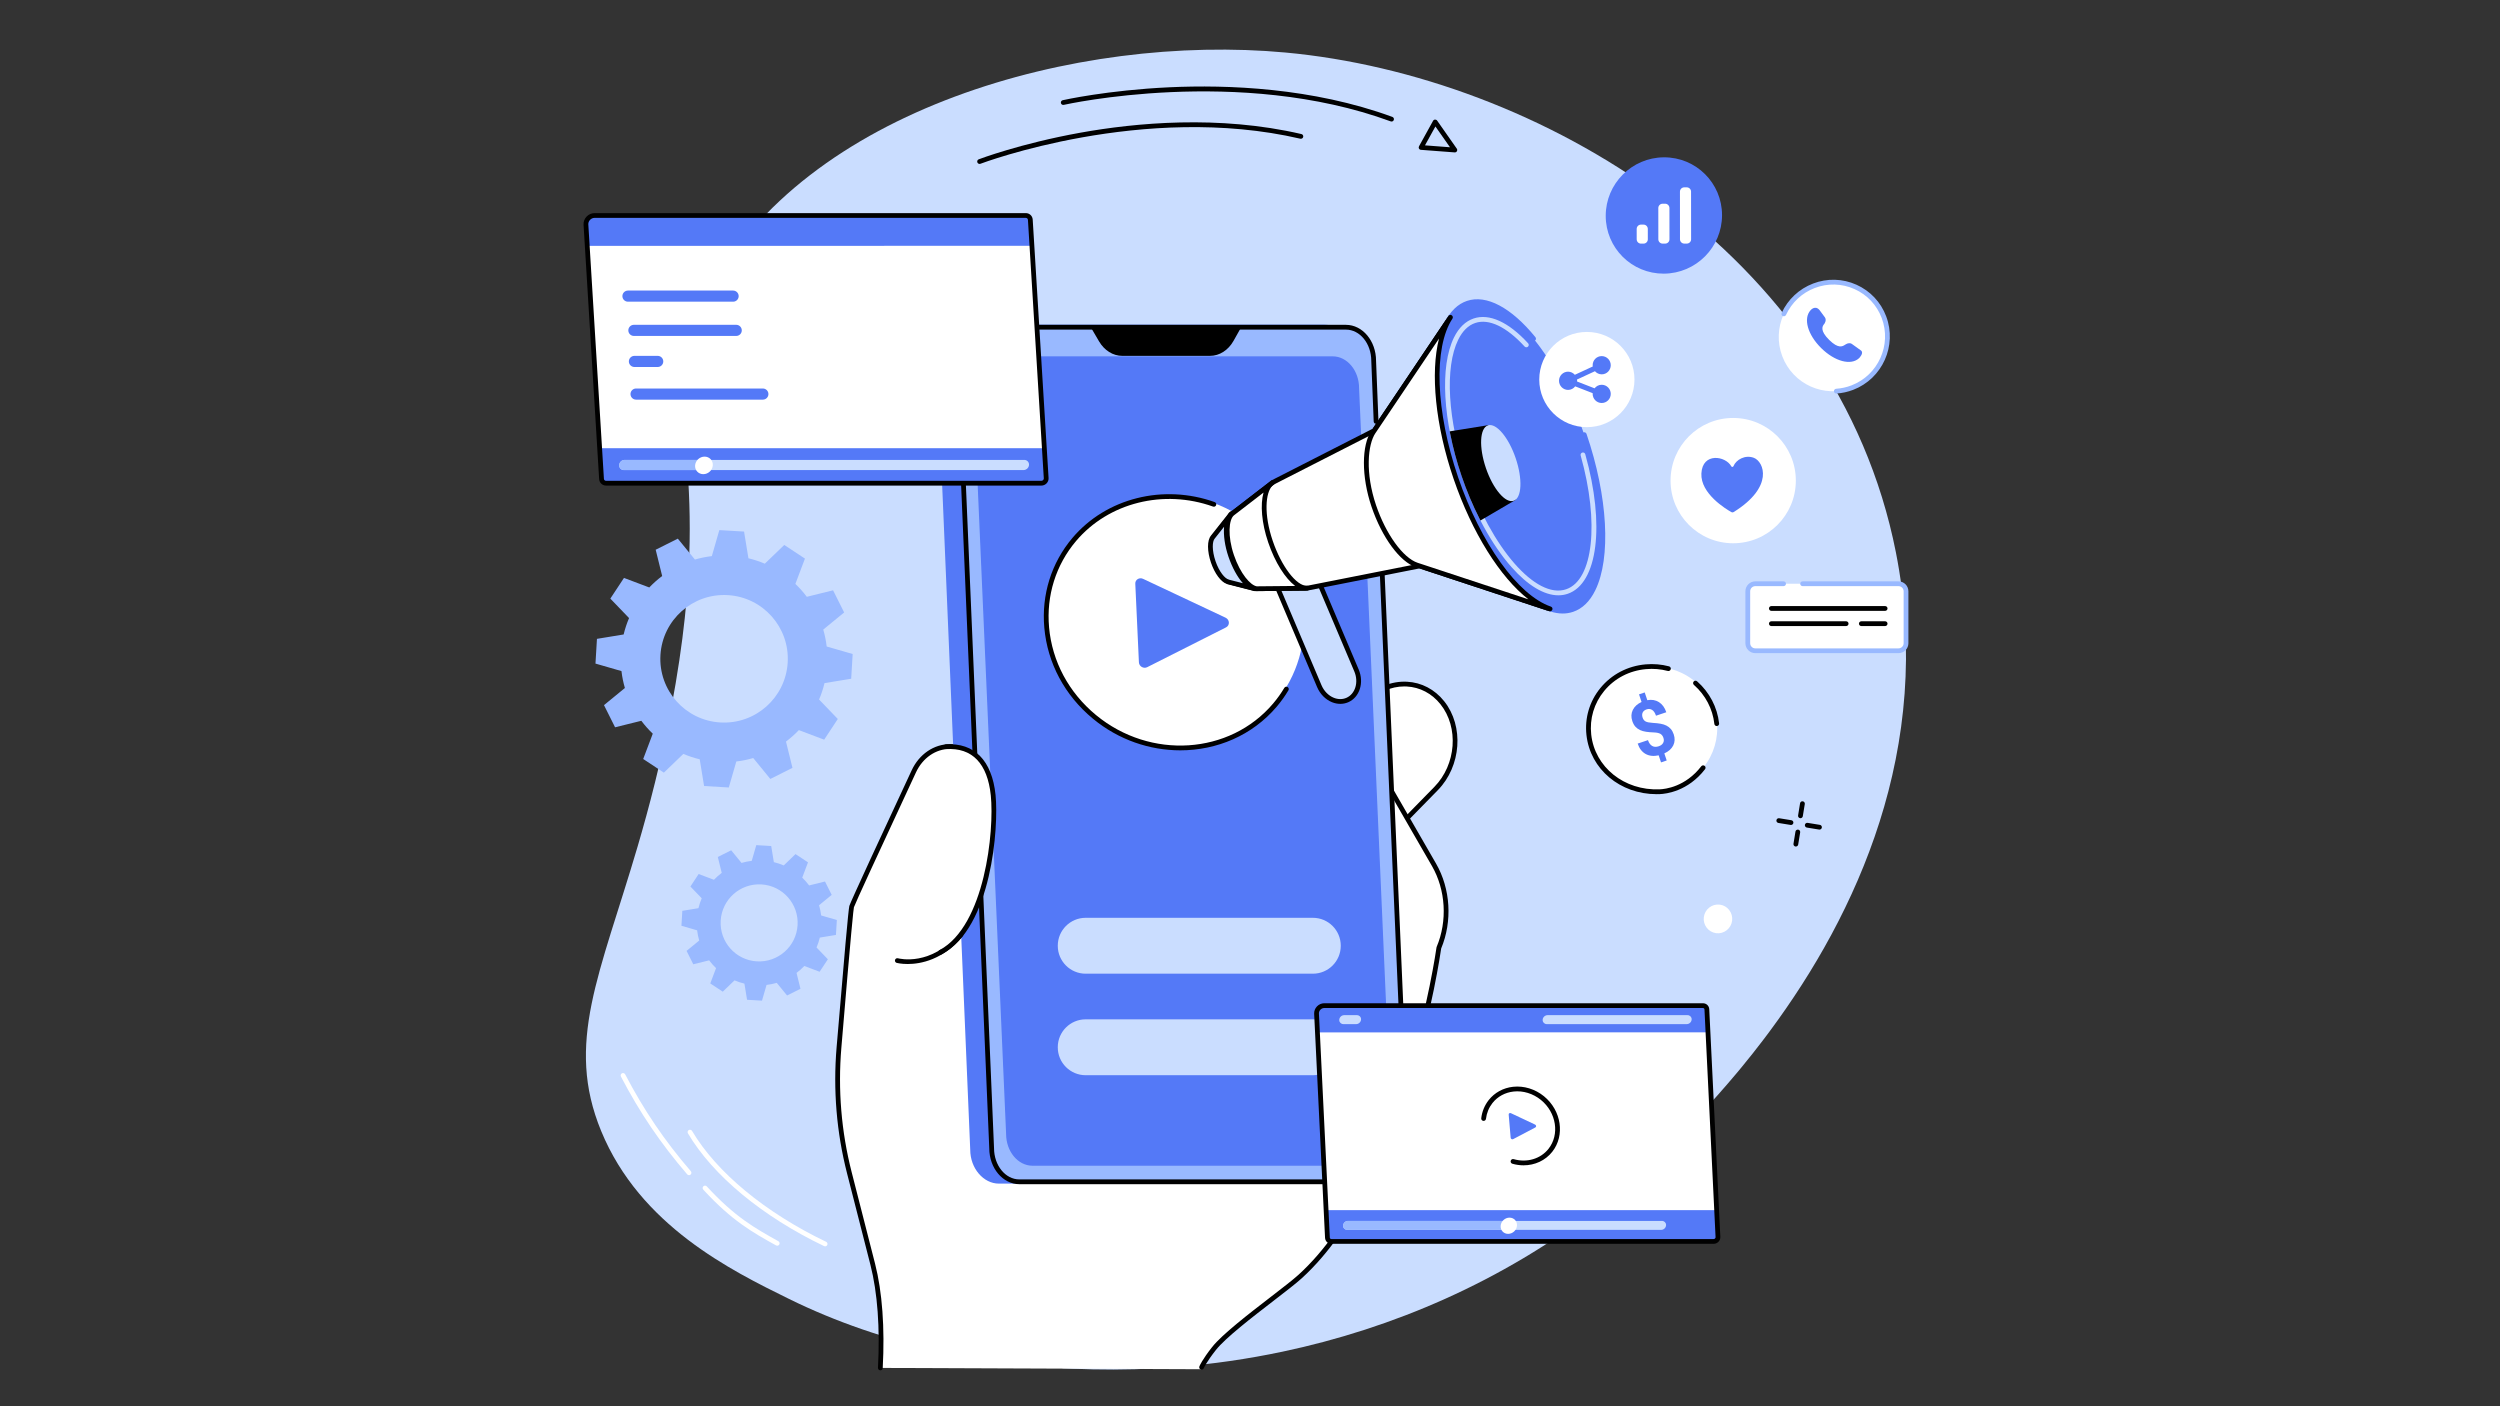
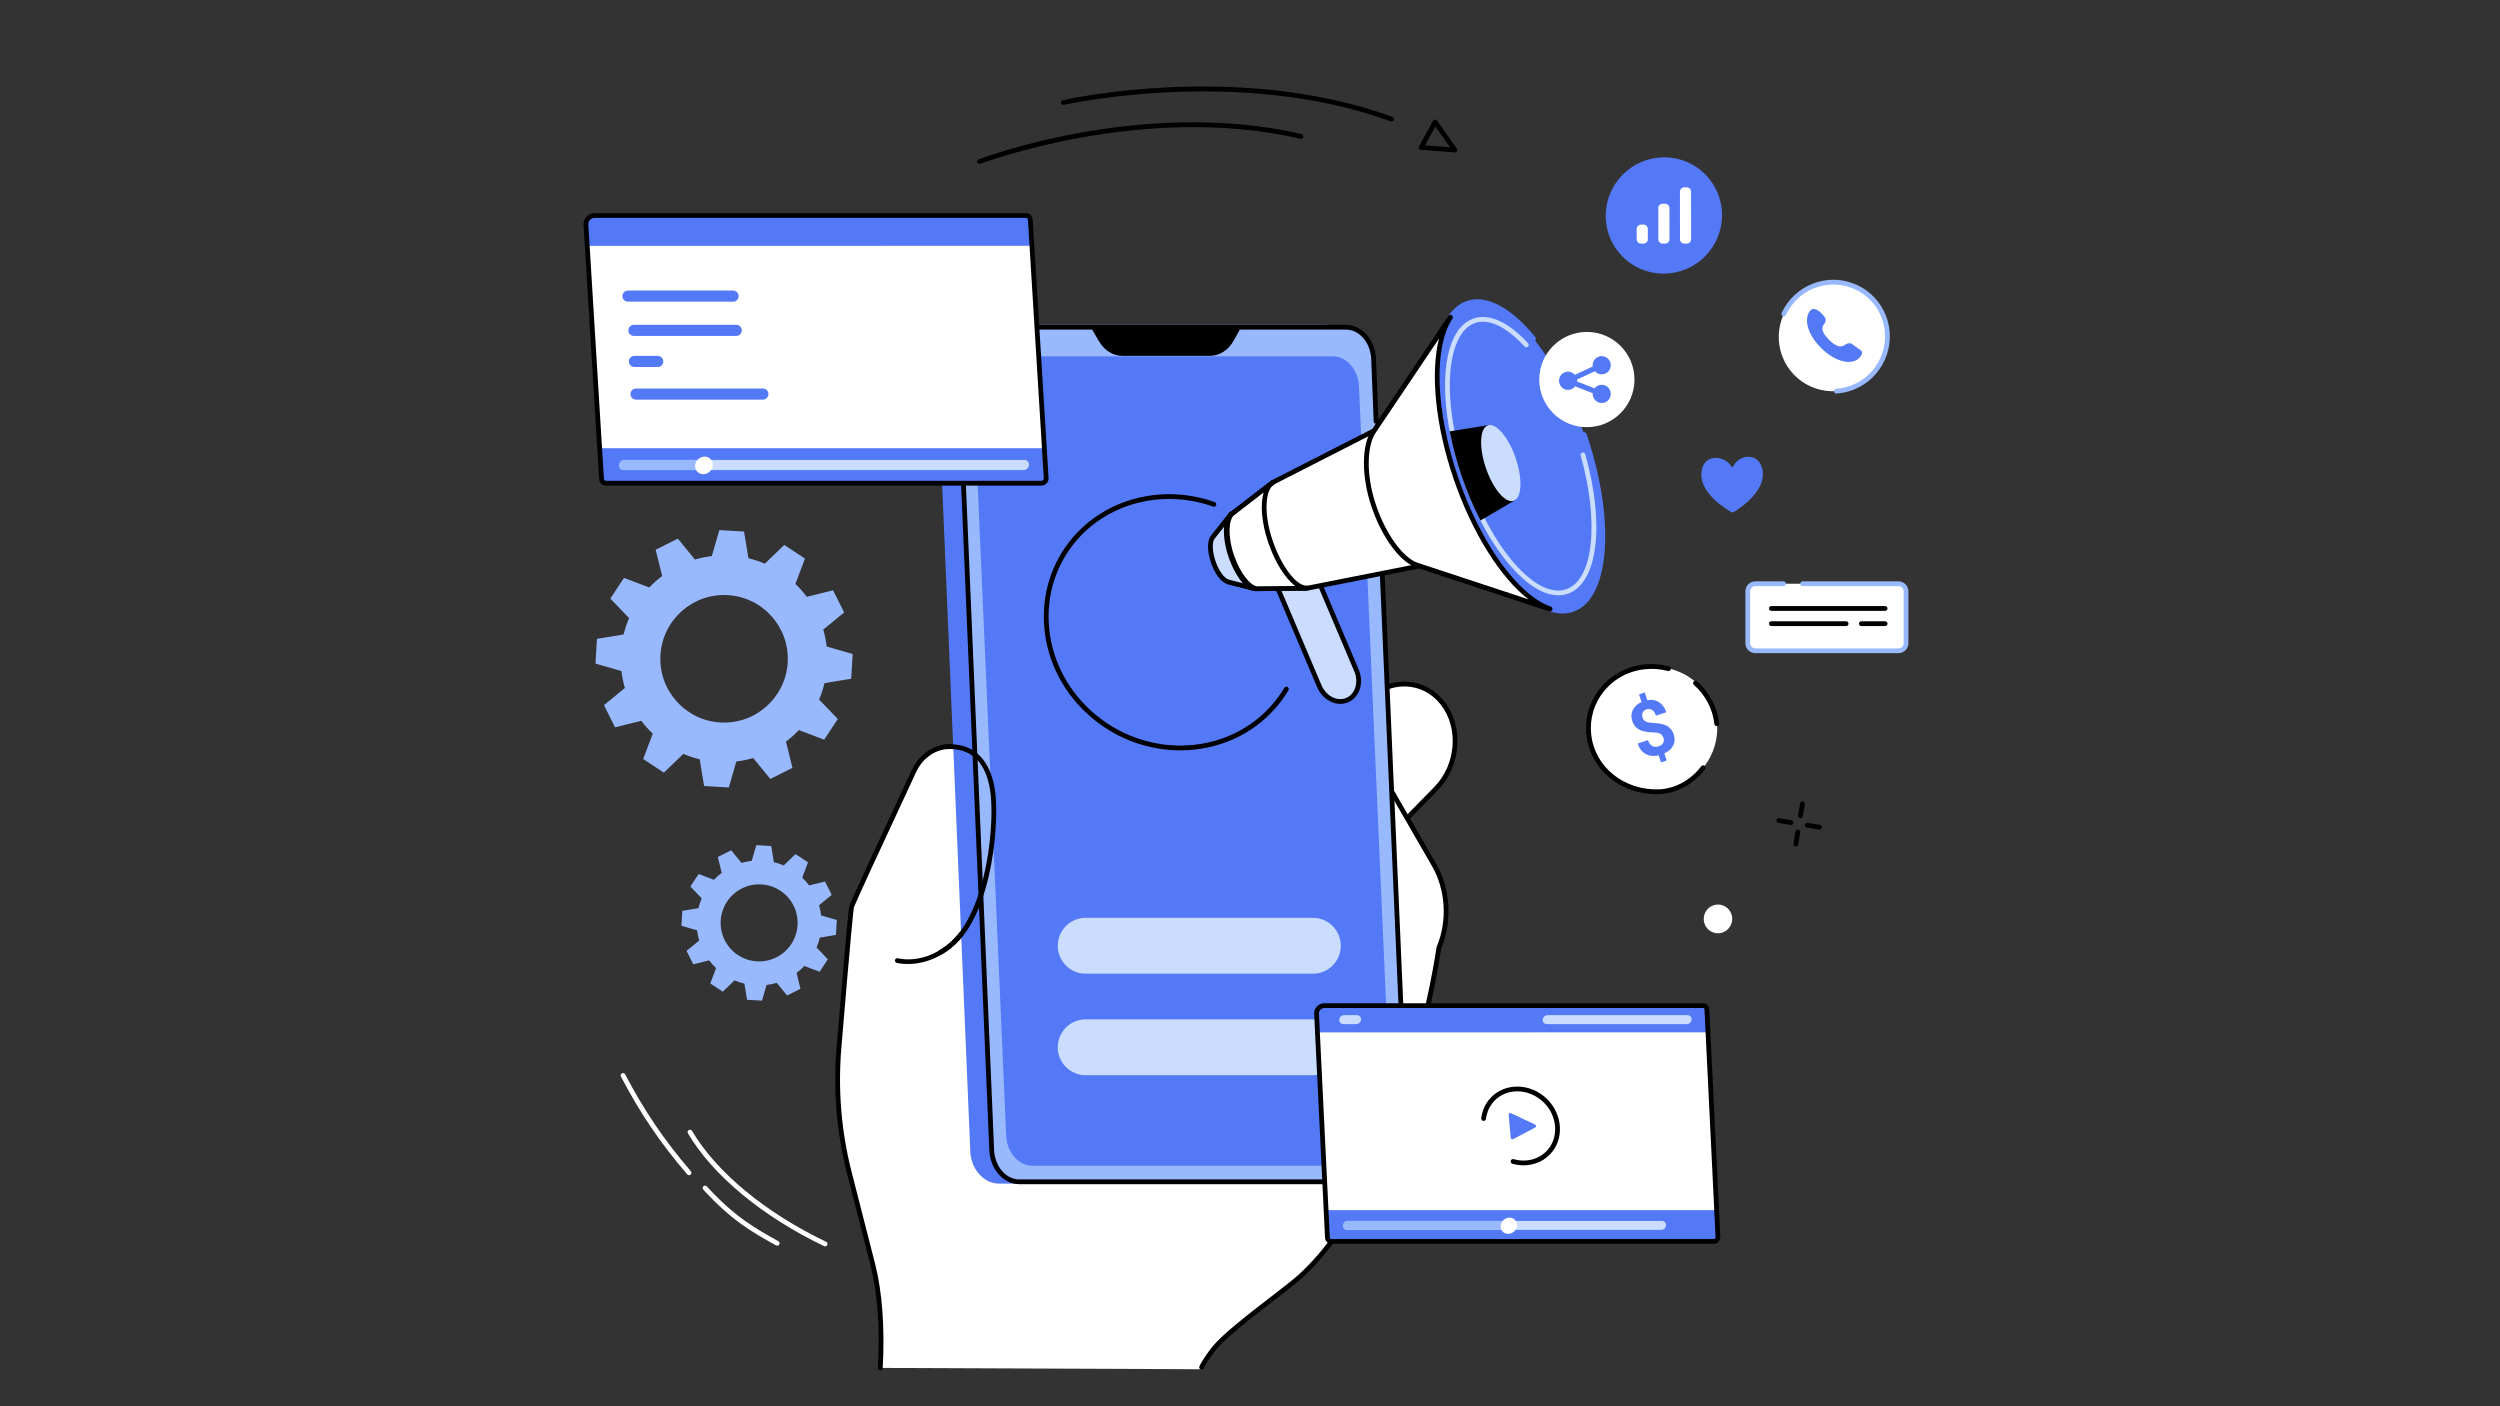
<svg xmlns="http://www.w3.org/2000/svg" version="1.0" preserveAspectRatio="xMidYMid meet" height="900" viewBox="0 0 1200 675" zoomAndPan="magnify" width="1600">
  <rect x="0" y="0" width="1200" height="675" fill="#333333" stroke="none" />
  <defs>
    <clipPath id="9c9447f345">
      <path clip-rule="nonzero" d="M 281 23 L 915 23 L 915 657.746 L 281 657.746 Z M 281 23" />
    </clipPath>
    <clipPath id="41f1948930">
      <path clip-rule="nonzero" d="M 402 358 L 695 358 L 695 657.746 L 402 657.746 Z M 402 358" />
    </clipPath>
    <clipPath id="27a48a9322">
      <path clip-rule="nonzero" d="M 400 357 L 696 357 L 696 657.746 L 400 657.746 Z M 400 357" />
    </clipPath>
  </defs>
  <g clip-path="url(#9c9447f345)">
-     <path fill-rule="nonzero" fill-opacity="1" d="M 849.777 494.586 C 849.262 495.281 848.758 495.961 848.254 496.633 C 848.078 496.871 847.902 497.098 847.723 497.332 C 847.199 498.035 846.664 498.738 846.133 499.438 C 844.543 501.527 842.945 503.578 841.355 505.594 C 839.605 507.801 837.859 509.973 836.105 512.094 C 835.332 513.035 834.559 513.969 833.789 514.895 L 833.758 514.934 C 833.684 515.016 833.613 515.109 833.535 515.191 C 833.473 515.262 833.41 515.336 833.355 515.406 C 830.363 518.973 827.391 522.406 824.461 525.688 C 824.109 526.078 823.754 526.477 823.406 526.871 C 822.992 527.328 822.578 527.789 822.164 528.238 C 817.672 533.207 813.289 537.828 809.109 542.074 C 807.93 543.277 806.77 544.445 805.621 545.582 C 803.848 547.348 802.117 549.043 800.438 550.664 L 800.43 550.672 C 795.004 555.902 790.086 560.383 785.871 564.109 L 785.859 564.117 C 781.699 567.77 778.242 570.668 775.691 572.762 C 772.785 575.141 769.855 577.469 766.895 579.746 C 720.875 615.156 668.594 637.609 615.566 648.812 C 598.793 652.352 581.945 654.773 565.199 656.109 C 551.516 657.223 537.898 657.602 524.441 657.297 C 499.43 656.73 474.988 653.801 451.715 648.676 C 425.629 642.941 401.023 634.457 378.754 623.496 C 350.867 609.773 307.25 588.297 288.57 542.926 C 271.152 500.609 287.934 467.906 305.996 406.523 L 305.996 406.516 C 311.621 387.383 317.371 365.461 322.25 339.598 C 325.246 323.688 327.312 309.508 328.68 296.77 C 338.16 208.75 314.727 189.156 340.086 140.676 C 386.266 52.41 516.984 15.938 617.098 25.219 C 737.941 36.418 881.461 120.426 910.031 265.148 C 928.617 359.285 890.703 439.246 849.777 494.586" fill="#caddff" />
-   </g>
+     </g>
  <path fill-rule="nonzero" fill-opacity="1" d="M 667.938 58.34 C 667.805 58.34 667.672 58.316 667.547 58.266 C 594.781 31.574 511.445 50.145 510.613 50.336 C 509.992 50.48 509.379 50.09 509.238 49.477 C 509.098 48.859 509.484 48.246 510.102 48.102 C 510.309 48.055 531.461 43.277 561.371 41.891 C 588.988 40.609 629.965 42.039 668.332 56.113 C 668.93 56.332 669.234 56.992 669.016 57.586 C 668.844 58.051 668.406 58.34 667.938 58.34" fill="#000000" />
  <path fill-rule="nonzero" fill-opacity="1" d="M 470.203 78.684 C 469.742 78.684 469.309 78.402 469.133 77.945 C 468.906 77.355 469.203 76.691 469.793 76.469 C 469.988 76.391 489.684 68.91 518.465 63.715 C 545.035 58.922 585.035 55.137 624.684 64.348 C 625.301 64.492 625.68 65.109 625.539 65.723 C 625.398 66.34 624.781 66.723 624.164 66.582 C 548.988 49.113 471.391 78.309 470.613 78.609 C 470.48 78.66 470.34 78.684 470.203 78.684" fill="#000000" />
  <path fill-rule="nonzero" fill-opacity="1" d="M 683.988 69.77 L 695.992 70.684 L 688.996 60.703 Z M 698.324 73.156 L 698.23 73.152 L 682.039 71.922 C 681.648 71.891 681.301 71.664 681.117 71.32 C 680.93 70.98 680.934 70.566 681.121 70.223 L 687.875 57.988 C 688.066 57.645 688.426 57.418 688.82 57.398 C 689.219 57.387 689.594 57.559 689.82 57.883 L 699.258 71.352 C 699.516 71.715 699.535 72.191 699.316 72.578 C 699.113 72.938 698.73 73.156 698.324 73.156" fill="#000000" />
  <path fill-rule="nonzero" fill-opacity="1" d="M 825.629 434.246 C 827.379 434.5 828.93 435.406 830.02 436.812 C 831.145 438.266 831.641 440.07 831.418 441.902 C 831.195 443.73 830.281 445.367 828.84 446.504 C 827.398 447.645 825.605 448.156 823.789 447.934 C 823.734 447.926 823.68 447.918 823.625 447.91 C 819.969 447.379 817.379 443.98 817.832 440.254 C 818.055 438.422 818.973 436.789 820.414 435.648 C 821.855 434.508 823.645 434.004 825.461 434.227 C 825.516 434.23 825.57 434.238 825.629 434.246" fill="#ffffff" />
  <path fill-rule="nonzero" fill-opacity="1" d="M 862.004 406.336 C 861.941 406.336 861.879 406.332 861.816 406.32 C 861.191 406.223 860.766 405.629 860.871 405.004 L 861.82 399.168 C 861.922 398.543 862.508 398.117 863.137 398.223 C 863.758 398.324 864.188 398.91 864.082 399.539 L 863.133 405.371 C 863.043 405.938 862.555 406.336 862.004 406.336" fill="#000000" />
  <path fill-rule="nonzero" fill-opacity="1" d="M 864.219 392.738 C 864.156 392.738 864.094 392.734 864.031 392.723 C 863.406 392.621 862.984 392.031 863.086 391.406 L 864.031 385.57 C 864.137 384.945 864.723 384.52 865.352 384.625 C 865.973 384.727 866.398 385.312 866.301 385.938 L 865.348 391.777 C 865.258 392.34 864.77 392.738 864.219 392.738" fill="#000000" />
  <path fill-rule="nonzero" fill-opacity="1" d="M 873.355 398.203 C 873.293 398.203 873.23 398.203 873.168 398.191 L 867.301 397.238 C 866.672 397.133 866.25 396.547 866.352 395.922 C 866.457 395.297 867.043 394.871 867.668 394.977 L 873.535 395.93 C 874.16 396.027 874.582 396.617 874.484 397.242 C 874.395 397.809 873.906 398.203 873.355 398.203" fill="#000000" />
  <path fill-rule="nonzero" fill-opacity="1" d="M 859.688 395.984 C 859.625 395.984 859.559 395.98 859.496 395.969 L 853.633 395.02 C 853.004 394.914 852.582 394.324 852.684 393.703 C 852.789 393.074 853.375 392.652 854 392.754 L 859.867 393.707 C 860.492 393.809 860.914 394.398 860.812 395.02 C 860.727 395.586 860.238 395.984 859.688 395.984" fill="#000000" />
  <path fill-rule="nonzero" fill-opacity="1" d="M 396.051 598.246 C 395.887 598.246 395.715 598.207 395.555 598.129 C 365.969 583.957 342.148 564.227 330.207 544 C 329.883 543.453 330.066 542.75 330.609 542.426 C 331.156 542.109 331.859 542.289 332.18 542.832 C 343.898 562.684 367.359 582.082 396.547 596.062 C 397.117 596.336 397.359 597.02 397.086 597.594 C 396.887 598.004 396.477 598.246 396.051 598.246" fill="#ffffff" />
  <path fill-rule="nonzero" fill-opacity="1" d="M 330.727 564.086 C 330.406 564.086 330.086 563.949 329.859 563.688 C 317.016 548.742 307.203 534.266 298.039 516.738 C 297.75 516.18 297.965 515.484 298.527 515.191 C 299.09 514.902 299.781 515.117 300.074 515.676 C 309.152 533.043 318.875 547.387 331.598 562.188 C 332.008 562.672 331.953 563.395 331.477 563.809 C 331.258 563.996 330.992 564.086 330.727 564.086" fill="#ffffff" />
  <path fill-rule="nonzero" fill-opacity="1" d="M 373.062 597.938 C 372.875 597.938 372.684 597.887 372.504 597.793 C 361.148 591.465 351.344 586.004 337.574 571.027 C 337.145 570.559 337.176 569.836 337.641 569.406 C 338.109 568.98 338.836 569.008 339.262 569.477 C 352.781 584.18 362.441 589.559 373.621 595.789 C 374.176 596.098 374.371 596.793 374.066 597.348 C 373.855 597.723 373.465 597.938 373.062 597.938" fill="#ffffff" />
  <path fill-rule="nonzero" fill-opacity="1" d="M 345.734 346.781 C 328.867 345.785 316.008 331.293 317.016 314.41 C 318.02 297.531 332.508 284.656 349.375 285.66 C 366.242 286.656 379.102 301.152 378.094 318.031 C 377.086 334.91 362.598 347.785 345.734 346.781 Z M 408.57 325.793 L 409.281 313.922 L 396.809 310.32 C 396.48 307.543 395.934 304.824 395.16 302.199 L 405.195 293.98 L 399.875 283.344 L 387.27 286.465 C 385.613 284.254 383.777 282.184 381.781 280.281 L 386.371 268.125 L 376.449 261.574 L 367.105 270.57 C 364.59 269.496 361.961 268.629 359.246 267.973 L 357.148 255.152 L 345.281 254.449 L 341.68 266.934 C 338.902 267.262 336.188 267.812 333.562 268.582 L 325.352 258.547 L 314.727 263.875 L 317.84 276.488 C 315.629 278.148 313.559 279.984 311.652 281.984 L 299.508 277.398 L 292.961 287.328 L 301.949 296.676 C 300.871 299.191 300 301.82 299.348 304.543 L 286.535 306.648 L 285.828 318.52 L 298.301 322.121 C 298.625 324.898 299.176 327.617 299.949 330.242 L 289.914 338.461 L 295.234 349.098 L 307.84 345.977 C 309.492 348.188 311.328 350.258 313.328 352.164 L 308.738 364.316 L 318.66 370.867 L 328.004 361.867 C 330.52 362.945 333.148 363.812 335.863 364.469 L 337.961 377.289 L 349.824 377.992 L 353.43 365.512 C 356.207 365.184 358.918 364.633 361.547 363.855 L 369.758 373.895 L 380.383 368.566 L 377.27 355.953 C 379.48 354.293 381.551 352.457 383.457 350.453 L 395.602 355.047 L 402.145 345.113 L 393.16 335.77 C 394.238 333.25 395.105 330.621 395.762 327.895 L 408.57 325.793" fill="#99b9ff" />
  <path fill-rule="nonzero" fill-opacity="1" d="M 363.285 461.453 C 353.09 460.852 345.324 452.094 345.93 441.891 C 346.539 431.691 355.293 423.914 365.484 424.52 C 375.676 425.121 383.449 433.879 382.84 444.078 C 382.23 454.277 373.477 462.059 363.285 461.453 Z M 401.254 448.77 L 401.684 441.598 L 394.148 439.422 C 393.949 437.742 393.617 436.102 393.152 434.512 L 399.215 429.543 L 396 423.121 L 388.383 425.008 C 387.383 423.672 386.273 422.418 385.066 421.27 L 387.84 413.922 L 381.844 409.965 L 376.199 415.406 C 374.68 414.754 373.09 414.227 371.449 413.832 L 370.18 406.086 L 363.012 405.664 L 360.836 413.203 C 359.156 413.402 357.516 413.734 355.93 414.203 L 350.969 408.137 L 344.547 411.355 L 346.43 418.977 C 345.094 419.98 343.844 421.09 342.691 422.297 L 335.352 419.527 L 331.398 425.527 L 336.828 431.176 C 336.176 432.695 335.648 434.285 335.254 435.93 L 327.516 437.199 L 327.086 444.375 L 334.621 446.555 C 334.82 448.23 335.152 449.871 335.617 451.457 L 329.555 456.426 L 332.77 462.852 L 340.387 460.965 C 341.387 462.301 342.496 463.551 343.703 464.703 L 340.93 472.051 L 346.926 476.004 L 352.57 470.57 C 354.09 471.223 355.68 471.746 357.32 472.141 L 358.586 479.887 L 365.758 480.312 L 367.938 472.77 C 369.613 472.57 371.254 472.238 372.84 471.77 L 377.801 477.836 L 384.223 474.617 L 382.34 466.996 C 383.676 465.996 384.926 464.883 386.078 463.676 L 393.418 466.445 L 397.371 460.445 L 391.941 454.793 C 392.594 453.273 393.117 451.688 393.516 450.043 L 401.254 448.77" fill="#99b9ff" />
  <path fill-rule="nonzero" fill-opacity="1" d="M 689.312 378.504 L 673.234 394.926 C 662.316 406.078 645.949 405.711 636.684 394.102 C 627.41 382.5 628.746 364.047 639.664 352.891 L 655.742 336.469 C 666.66 325.316 683.023 325.684 692.297 337.293 C 701.566 348.898 700.23 367.348 689.312 378.504" fill="#ffffff" />
  <path fill-rule="nonzero" fill-opacity="1" d="M 689.312 378.504 L 689.316 378.504 Z M 674.09 329.484 C 667.688 329.484 661.504 332.223 656.559 337.27 L 640.488 353.691 C 629.977 364.43 628.672 382.238 637.574 393.391 C 641.695 398.547 647.441 401.566 653.754 401.883 C 660.555 402.223 667.184 399.469 672.418 394.125 L 688.492 377.703 C 699 366.965 700.309 349.16 691.398 338.004 C 687.281 332.848 681.535 329.832 675.223 329.516 C 674.844 329.496 674.465 329.484 674.09 329.484 Z M 654.891 404.203 C 654.477 404.203 654.059 404.195 653.641 404.168 C 646.66 403.82 640.32 400.5 635.785 394.82 C 626.18 382.793 627.555 363.625 638.848 352.09 L 654.922 335.668 C 660.621 329.848 667.875 326.848 675.34 327.227 C 682.316 327.574 688.656 330.895 693.191 336.574 C 702.797 348.602 701.422 367.77 690.133 379.305 L 674.055 395.727 C 668.676 401.223 661.914 404.203 654.891 404.203" fill="#000000" />
  <g clip-path="url(#41f1948930)">
    <path fill-rule="nonzero" fill-opacity="1" d="M 576.539 657.23 C 576.539 657.23 577.984 653.285 582.75 647.266 C 590.023 638.07 616.281 619.793 624.039 612.746 C 675.406 566.09 690.652 454.953 690.652 454.953 C 696.059 442.121 695.172 426.988 688.312 415.09 L 660.207 366.336 L 473.008 434.863 L 475.652 382.062 C 476.297 369.199 467.348 358.359 456.062 358.324 C 448.77 358.305 442.066 362.883 438.641 370.234 C 428.812 391.328 409.367 433.16 408.781 435.16 C 408.293 436.828 405.07 474.598 402.707 502.828 C 401.016 523.027 402.703 543.41 407.684 562.891 L 418.93 606.895 C 422.566 621.121 423.539 638.586 422.566 656.602 L 576.539 657.23" fill="#ffffff" />
  </g>
  <g clip-path="url(#27a48a9322)">
    <path fill-rule="nonzero" fill-opacity="1" d="M 422.57 657.746 L 422.508 657.746 C 421.875 657.711 421.391 657.172 421.426 656.539 C 422.449 637.484 421.203 620.414 417.82 607.18 L 406.574 563.172 C 401.539 543.488 399.855 523.152 401.566 502.73 C 405.219 459.074 407.273 436.23 407.684 434.836 C 408.246 432.906 424.266 398.375 437.602 369.75 C 441.215 361.992 448.266 357.184 456.008 357.184 L 456.066 357.184 C 461.328 357.195 466.344 359.438 470.188 363.488 C 474.742 368.293 477.152 375.082 476.797 382.117 L 474.242 433.191 L 659.812 365.262 C 660.336 365.066 660.922 365.281 661.199 365.762 L 689.305 414.516 C 696.273 426.609 697.215 442.203 691.766 455.262 C 691.445 457.523 687.461 484.637 677.707 516.688 C 668.328 547.496 651.539 589.316 624.812 613.594 C 622.039 616.113 617.043 619.961 611.262 624.418 C 601.016 632.312 588.27 642.141 583.648 647.977 C 579.082 653.746 577.84 656.684 577.828 656.711 C 577.586 657.297 576.914 657.578 576.332 657.336 C 575.746 657.098 575.469 656.43 575.707 655.848 C 575.758 655.719 577.039 652.633 581.848 646.555 C 586.645 640.492 599.52 630.57 609.863 622.602 C 615.605 618.176 620.562 614.352 623.27 611.898 C 673.742 566.051 689.367 455.906 689.516 454.797 C 689.527 454.699 689.559 454.602 689.594 454.512 C 694.836 442.07 693.965 427.184 687.32 415.66 L 659.695 367.746 L 473.402 435.938 C 473.043 436.07 472.637 436.012 472.328 435.785 C 472.02 435.555 471.844 435.188 471.863 434.805 L 474.508 382.004 C 474.828 375.59 472.648 369.418 468.523 365.07 C 465.113 361.473 460.688 359.484 456.059 359.473 L 456.008 359.473 C 449.168 359.473 442.914 363.777 439.68 370.719 C 421.461 409.816 410.324 434.027 409.883 435.48 C 409.707 436.184 408.762 444.188 403.852 502.922 C 402.164 523.086 403.824 543.168 408.793 562.609 L 420.039 606.609 C 423.48 620.07 424.75 637.379 423.711 656.664 C 423.68 657.273 423.176 657.746 422.57 657.746" fill="#000000" />
  </g>
  <path fill-rule="nonzero" fill-opacity="1" d="M 479.434 568.133 L 651.816 568.059 C 659.164 568.059 665.125 560.816 665.125 551.887 L 649.082 172.023 C 649.082 163.09 643.121 155.852 635.77 155.852 L 462.977 155.852 C 455.629 155.852 449.668 163.09 449.668 172.023 L 465.711 551.887 C 465.711 560.816 472.082 568.133 479.434 568.133" fill="#5479f7" />
  <path fill-rule="nonzero" fill-opacity="1" d="M 660.52 202.277 L 659.363 173.168 C 659.363 164.277 653.402 157.066 646.051 157.066 L 473.258 157.066 C 465.91 157.066 459.949 164.277 459.949 173.168 L 475.996 551.168 C 475.996 560.059 481.953 567.27 489.305 567.27 L 662.094 567.27 C 669.449 567.27 675.406 560.059 675.406 551.168 L 662.922 262.723 L 660.52 202.277" fill="#99b9ff" />
  <path fill-rule="nonzero" fill-opacity="1" d="M 662.094 568.414 L 489.305 568.414 C 481.332 568.414 474.848 560.68 474.848 551.168 L 458.805 173.215 C 458.801 163.656 465.289 155.918 473.258 155.918 L 646.051 155.918 C 654.023 155.918 660.508 163.656 660.508 173.168 L 661.664 202.23 C 661.691 202.867 661.199 203.398 660.562 203.422 C 659.914 203.453 659.398 202.957 659.375 202.32 L 658.219 173.215 C 658.215 164.918 652.758 158.215 646.051 158.215 L 473.258 158.215 C 466.551 158.215 461.098 164.918 461.098 173.168 L 477.137 551.117 C 477.141 559.414 482.598 566.121 489.305 566.121 L 662.094 566.121 C 668.805 566.121 674.262 559.414 674.262 551.168 L 661.777 262.77 C 661.75 262.137 662.242 261.605 662.871 261.574 C 663.512 261.543 664.039 262.039 664.066 262.672 L 676.555 551.117 C 676.555 560.68 670.066 568.414 662.094 568.414" fill="#000000" />
  <path fill-rule="nonzero" fill-opacity="1" d="M 495.617 559.168 L 655.359 559.168 C 662.156 559.168 667.668 552.504 667.668 544.285 L 651.977 186.312 C 651.977 178.09 646.469 171.426 639.672 171.426 L 479.93 171.426 C 473.137 171.426 467.625 178.09 467.625 186.312 L 483.312 544.285 C 483.312 552.504 488.82 559.168 495.617 559.168" fill="#5479f7" />
  <path fill-rule="nonzero" fill-opacity="1" d="M 479.93 171.809 C 473.355 171.809 468.008 178.316 468.008 186.312 L 483.695 544.266 C 483.695 552.277 489.043 558.785 495.617 558.785 L 655.359 558.785 C 661.934 558.785 667.281 552.277 667.281 544.285 L 651.594 186.328 C 651.594 178.316 646.246 171.809 639.672 171.809 Z M 655.359 559.551 L 495.617 559.551 C 488.625 559.551 482.93 552.703 482.93 544.285 L 467.242 186.328 C 467.242 177.895 472.934 171.043 479.93 171.043 L 639.672 171.043 C 646.668 171.043 652.359 177.895 652.359 186.312 L 668.047 544.266 C 668.047 552.703 662.355 559.551 655.359 559.551" fill="#5479f7" />
  <path fill-rule="nonzero" fill-opacity="1" d="M 596.27 156.168 L 592.102 163.598 C 589.57 168.109 585.328 170.816 580.789 170.816 L 538.711 170.816 C 534.27 170.816 530.105 168.223 527.551 163.871 L 523.043 156.168 L 596.27 156.168" fill="#000000" />
-   <path fill-rule="nonzero" fill-opacity="1" d="M 625.77 303.715 C 623.246 337.227 592.695 362.852 559.254 359.301 C 527.625 355.945 500.004 326.848 502.531 293.34 C 505.055 259.832 535.016 233.914 568.398 237.953 C 599.234 241.688 628.293 270.203 625.77 303.715" fill="#ffffff" />
  <path fill-rule="nonzero" fill-opacity="1" d="M 566.547 360.16 C 551.891 360.16 536.949 355.168 524.617 344.984 C 511.078 333.809 502.785 318.305 501.273 301.332 C 499.855 285.469 504.656 270.145 514.781 258.184 C 530.961 239.082 558.398 232.18 583.055 241.008 C 583.648 241.223 583.957 241.875 583.746 242.473 C 583.531 243.066 582.879 243.375 582.281 243.164 C 558.52 234.656 532.098 241.289 516.531 259.668 C 506.805 271.156 502.195 285.879 503.555 301.129 C 505.016 317.488 513.012 332.43 526.078 343.219 C 552.148 364.742 590.289 362.266 611.098 337.699 C 613.102 335.336 614.91 332.801 616.477 330.168 C 616.801 329.625 617.504 329.449 618.047 329.77 C 618.594 330.094 618.773 330.797 618.445 331.34 C 616.816 334.086 614.93 336.719 612.848 339.18 C 601.094 353.059 584.02 360.16 566.547 360.16" fill="#000000" />
  <path fill-rule="nonzero" fill-opacity="1" d="M 546.676 317.926 L 544.941 280.176 C 544.852 278.25 546.867 276.992 548.68 277.848 L 588.27 296.488 C 590.281 297.438 590.426 300.168 588.508 301.137 L 550.652 320.25 C 548.922 321.121 546.766 319.867 546.676 317.926" fill="#5479f7" />
  <path fill-rule="nonzero" fill-opacity="1" d="M 521.121 516.105 L 630.18 516.105 C 637.574 516.105 643.566 510.113 643.566 502.723 L 643.566 502.664 C 643.566 495.273 637.574 489.281 630.18 489.281 L 521.121 489.281 C 513.73 489.281 507.734 495.273 507.734 502.664 L 507.734 502.723 C 507.734 510.113 513.73 516.105 521.121 516.105" fill="#caddff" />
  <path fill-rule="nonzero" fill-opacity="1" d="M 521.121 467.375 L 630.18 467.375 C 637.574 467.375 643.566 461.379 643.566 453.988 L 643.566 453.934 C 643.566 446.539 637.574 440.547 630.18 440.547 L 521.121 440.547 C 513.73 440.547 507.734 446.539 507.734 453.934 L 507.734 453.988 C 507.734 461.379 513.73 467.375 521.121 467.375" fill="#caddff" />
  <path fill-rule="nonzero" fill-opacity="1" d="M 435.691 462.723 C 432.488 462.723 430.473 462.203 430.41 462.188 C 429.801 462.02 429.441 461.391 429.609 460.781 C 429.773 460.168 430.402 459.812 431.012 459.973 C 431.656 460.145 446.953 464.008 460.379 447.836 C 460.781 447.348 461.504 447.281 461.992 447.688 C 462.48 448.09 462.547 448.812 462.141 449.301 C 452.629 460.758 441.918 462.723 435.691 462.723" fill="#000000" />
-   <path fill-rule="nonzero" fill-opacity="1" d="M 454.043 358.441 C 459.609 358.07 474.332 358.391 476.727 381.715 C 478.445 398.453 474.336 444.852 451.523 457.055 L 454.043 358.441" fill="#ffffff" />
  <path fill-rule="nonzero" fill-opacity="1" d="M 451.527 458.199 C 451.117 458.199 450.719 457.977 450.516 457.594 C 450.215 457.035 450.426 456.34 450.984 456.043 C 472.738 444.406 477.336 398.863 475.586 381.828 C 474.008 366.445 466.586 358.75 454.117 359.582 C 453.488 359.609 452.941 359.148 452.898 358.516 C 452.855 357.887 453.336 357.34 453.965 357.297 C 467.672 356.395 476.164 365.012 477.867 381.598 C 479.43 396.824 476.109 445.203 452.066 458.066 C 451.895 458.152 451.707 458.199 451.527 458.199" fill="#000000" />
  <path fill-rule="nonzero" fill-opacity="1" d="M 646.68 336.031 C 641.742 338.148 635.727 335.156 633.27 329.359 L 602.828 257.598 L 620.641 249.965 L 651.133 321.859 C 653.566 327.602 651.578 333.934 646.68 336.031" fill="#caddff" />
  <path fill-rule="nonzero" fill-opacity="1" d="M 604.332 258.199 L 634.324 328.91 C 635.512 331.707 637.66 333.906 640.234 334.941 C 642.258 335.754 644.383 335.77 646.23 334.977 C 650.531 333.133 652.258 327.449 650.078 322.305 L 620.035 251.473 Z M 646.68 336.031 L 646.688 336.031 Z M 643.348 337.855 C 642.027 337.855 640.684 337.594 639.375 337.066 C 636.246 335.805 633.637 333.16 632.211 329.805 L 601.773 258.043 C 601.527 257.461 601.801 256.789 602.379 256.539 L 620.188 248.91 C 620.469 248.793 620.781 248.785 621.066 248.902 C 621.352 249.016 621.574 249.234 621.691 249.52 L 652.188 321.406 C 654.859 327.715 652.59 334.746 647.133 337.082 C 645.938 337.598 644.652 337.855 643.348 337.855" fill="#000000" />
  <path fill-rule="nonzero" fill-opacity="1" d="M 659.648 206.688 L 610.973 231.531 L 591.184 246.766 L 582.684 257.676 L 582.625 257.762 C 580.992 259.625 581.039 264.492 582.816 269.703 C 584.574 274.855 587.527 278.68 589.945 279.238 L 589.867 279.266 L 602.59 282.598 L 627.352 282.355 L 681.434 271.656 L 743.602 292.176 L 744.047 292.254 C 728.41 286.902 709.984 262.203 698.812 229.477 C 687.652 196.789 687.129 166.062 696.219 152.312 L 696.207 152.301 L 660.109 206 L 659.648 206.688" fill="#ffffff" />
  <path fill-rule="nonzero" fill-opacity="1" d="M 681.434 270.508 C 681.555 270.508 681.676 270.531 681.793 270.57 L 733.648 287.684 C 720.152 277.238 706.566 255.73 697.727 229.848 C 688.949 204.137 686.531 178.992 690.727 162.508 L 661.062 206.637 C 660.98 206.762 660.879 206.863 660.766 206.941 C 660.691 207.262 660.484 207.547 660.168 207.707 L 611.59 232.504 L 591.996 247.59 L 583.574 258.402 C 583.547 258.445 583.52 258.48 583.488 258.52 C 582.344 259.824 582.102 264.055 583.902 269.332 C 585.668 274.504 588.469 277.723 590.203 278.125 C 590.324 278.152 590.434 278.195 590.535 278.258 L 602.73 281.449 L 627.23 281.207 L 681.211 270.531 C 681.285 270.516 681.359 270.508 681.434 270.508 Z M 744.051 293.402 C 743.98 293.402 743.914 293.395 743.848 293.383 L 743.398 293.305 C 743.344 293.293 743.293 293.281 743.238 293.266 L 681.359 272.84 L 627.574 283.477 C 627.504 283.492 627.43 283.496 627.359 283.5 L 602.598 283.742 C 602.496 283.734 602.395 283.734 602.297 283.703 L 589.574 280.375 C 589.453 280.34 589.344 280.293 589.242 280.227 C 586.477 279.266 583.508 275.277 581.73 270.07 C 579.836 264.52 579.828 259.305 581.711 257.066 L 581.781 256.973 L 590.277 246.062 C 590.336 245.988 590.406 245.918 590.484 245.859 L 610.273 230.625 C 610.328 230.578 610.391 230.539 610.453 230.508 L 658.996 205.734 C 659.023 205.602 659.082 205.48 659.16 205.359 L 695.258 151.664 C 695.605 151.141 696.316 150.996 696.844 151.348 C 697.371 151.699 697.523 152.414 697.176 152.941 C 687.992 166.832 689.086 197.441 699.898 229.105 C 710.727 260.82 728.617 285.762 744.418 291.168 C 744.984 291.363 745.309 291.961 745.16 292.543 C 745.023 293.055 744.562 293.402 744.051 293.402" fill="#000000" />
  <path fill-rule="nonzero" fill-opacity="1" d="M 760.438 208.629 C 774.305 249.246 771.75 286.836 754.73 292.594 C 737.715 298.352 712.68 270.09 698.812 229.477 C 684.945 188.859 687.5 151.273 704.516 145.516 C 721.531 139.758 746.57 168.016 760.438 208.629" fill="#5479f7" />
  <path fill-rule="nonzero" fill-opacity="1" d="M 750.105 294.488 C 742.438 294.488 733.621 289.215 724.734 279.184 C 714.074 267.152 704.48 249.629 697.727 229.848 C 687.477 199.828 685.836 170.332 693.539 154.699 C 696.16 149.379 699.734 145.922 704.152 144.43 C 713.461 141.285 725.438 147.629 737.008 161.863 C 737.406 162.352 737.332 163.074 736.84 163.473 C 736.348 163.871 735.625 163.793 735.23 163.305 C 724.297 149.863 713.242 143.77 704.883 146.598 C 701.062 147.891 697.938 150.961 695.598 155.715 C 688.148 170.828 689.836 199.637 699.898 229.105 C 712.379 265.664 733.898 292.207 750.023 292.207 C 751.52 292.207 752.973 291.98 754.363 291.508 C 758.184 290.215 761.312 287.148 763.656 282.391 C 771.102 267.277 769.414 238.469 759.352 209 C 759.148 208.402 759.469 207.75 760.066 207.547 C 760.668 207.344 761.32 207.66 761.523 208.258 C 771.77 238.277 773.414 267.773 765.711 283.406 C 763.09 288.727 759.52 292.184 755.098 293.68 C 753.5 294.219 751.832 294.488 750.105 294.488" fill="#5479f7" />
  <path fill-rule="nonzero" fill-opacity="1" d="M 748.02 285.75 C 741.203 285.75 733.375 281.074 725.492 272.18 C 716.062 261.535 707.574 246.031 701.598 228.531 C 692.527 201.969 691.082 175.859 697.902 162.012 C 700.238 157.277 703.418 154.203 707.359 152.867 C 714.848 150.336 724.129 154.566 733.496 164.781 C 733.922 165.246 733.891 165.973 733.426 166.398 C 732.961 166.828 732.23 166.793 731.805 166.328 C 723.09 156.824 714.668 152.816 708.094 155.039 C 704.754 156.168 702.016 158.859 699.961 163.027 C 693.391 176.355 694.891 201.773 703.77 227.789 C 715.801 263.031 737.324 287.738 751.738 282.855 C 764.777 278.445 767.781 250.836 758.719 218.637 C 758.551 218.027 758.902 217.398 759.512 217.223 C 760.121 217.055 760.758 217.406 760.926 218.02 C 770.477 251.961 766.926 280.141 752.477 285.027 C 751.051 285.512 749.559 285.75 748.02 285.75" fill="#caddff" />
  <path fill-rule="nonzero" fill-opacity="1" d="M 659.758 206.523 L 696.207 152.301 L 696.219 152.312 C 687.129 166.062 687.652 196.789 698.812 229.477 C 709.984 262.203 728.41 286.902 744.047 292.254 L 743.602 292.176 L 681.535 271.691 L 680.098 271.219 C 672.887 268.801 664.438 257.664 659.418 242.855 C 654.266 227.652 655.086 213.391 659.297 207.184 L 659.758 206.523" fill="#ffffff" />
  <path fill-rule="nonzero" fill-opacity="1" d="M 659.758 206.523 L 659.762 206.523 Z M 690.727 162.508 L 660.711 207.164 L 660.699 207.18 L 660.242 207.836 C 656.438 213.438 655.305 227.145 660.5 242.488 C 665.219 256.406 673.43 267.773 680.461 270.137 L 681.891 270.602 L 733.648 287.684 C 720.152 277.238 706.566 255.73 697.727 229.848 C 688.949 204.137 686.531 178.992 690.727 162.508 Z M 744.051 293.402 C 743.98 293.402 743.914 293.395 743.848 293.383 L 743.398 293.305 C 743.344 293.293 743.293 293.281 743.238 293.266 L 679.742 272.312 C 671.941 269.695 663.344 258.004 658.332 243.223 C 653.453 228.828 653.461 213.742 658.352 206.539 L 658.809 205.879 L 695.258 151.664 C 695.605 151.141 696.316 150.996 696.844 151.348 C 697.371 151.699 697.523 152.414 697.176 152.941 C 687.992 166.832 689.086 197.441 699.898 229.105 C 710.727 260.82 728.617 285.762 744.418 291.168 C 744.984 291.363 745.309 291.961 745.16 292.543 C 745.023 293.055 744.562 293.402 744.051 293.402" fill="#000000" />
  <path fill-rule="nonzero" fill-opacity="1" d="M 602.258 282.578 C 598.324 281.699 593.609 275.227 590.742 266.824 C 587.703 257.926 587.98 249.23 591.047 246.578 L 582.234 257.711 L 582.176 257.797 C 580.543 259.66 580.586 264.527 582.367 269.738 C 584.125 274.887 587.078 278.719 589.496 279.273 L 589.414 279.301 L 602.258 282.578" fill="#caddff" />
  <path fill-rule="nonzero" fill-opacity="1" d="M 590.078 278.289 L 596.586 279.945 C 593.949 276.973 591.469 272.484 589.656 267.195 C 587.906 262.055 587.211 256.906 587.555 252.836 L 583.125 258.441 C 583.098 258.48 583.066 258.52 583.035 258.551 C 581.895 259.855 581.652 264.094 583.449 269.367 C 585.219 274.543 588.016 277.758 589.754 278.16 C 589.871 278.188 589.977 278.227 590.078 278.289 Z M 602.258 283.727 C 602.176 283.727 602.094 283.715 602.012 283.699 C 601.906 283.672 601.801 283.648 601.699 283.617 L 589.133 280.41 C 589.008 280.379 588.895 280.332 588.793 280.262 C 586.027 279.297 583.059 275.312 581.281 270.109 C 579.383 264.551 579.379 259.348 581.262 257.105 L 581.281 257.07 L 581.332 257 L 589.082 247.215 C 589.43 246.613 589.836 246.113 590.301 245.715 C 590.746 245.324 591.414 245.344 591.84 245.75 C 592.266 246.16 592.312 246.824 591.945 247.289 L 590.945 248.559 C 589.289 251.613 589.137 258.574 591.832 266.453 C 594.469 274.191 598.824 280.398 602.27 281.398 L 602.543 281.469 C 603.148 281.625 603.52 282.234 603.375 282.848 C 603.246 283.367 602.777 283.727 602.258 283.727" fill="#000000" />
  <path fill-rule="nonzero" fill-opacity="1" d="M 626.449 282.359 L 627.5 282.309 C 621.758 282.637 614.238 272.914 609.832 260.004 C 605.336 246.84 605.953 234.457 610.973 231.531 L 610.312 232.043 L 591.551 246.5 C 588.438 249.09 588.141 257.84 591.195 266.789 C 594.145 275.426 599.152 282 603.145 282.578 L 626.449 282.359" fill="#ffffff" />
  <path fill-rule="nonzero" fill-opacity="1" d="M 606.492 236.43 L 592.25 247.406 C 589.848 249.406 589.152 257.262 592.281 266.418 C 595.387 275.516 600.215 280.918 603.23 281.434 L 621.695 281.258 C 616.926 277.68 612.035 270.02 608.746 260.375 C 605.574 251.09 604.875 242.215 606.492 236.43 Z M 603.145 283.727 C 603.086 283.727 603.035 283.723 602.98 283.711 C 598.512 283.066 593.219 276.262 590.109 267.16 C 586.934 257.859 587.242 248.598 590.82 245.617 L 609.191 231.457 C 609.566 231.098 609.965 230.789 610.395 230.539 C 610.918 230.234 611.586 230.387 611.926 230.891 C 612.262 231.395 612.152 232.07 611.672 232.438 L 610.703 233.184 C 607.41 236.504 606.566 246.891 610.914 259.633 C 615.117 271.945 622.312 281.367 627.371 281.168 L 627.445 281.164 C 628.078 281.156 628.613 281.617 628.645 282.25 C 628.68 282.879 628.195 283.418 627.566 283.457 L 627.488 283.461 L 626.5 283.508 L 626.457 283.508 L 603.152 283.727 L 603.145 283.727" fill="#000000" />
  <path fill-rule="nonzero" fill-opacity="1" d="M 714.543 205.211 C 710.602 206.539 709.844 215.305 713.223 224.652 C 718.891 240.324 725.367 239.539 726.141 239.387 L 726.148 239.41 L 711.082 248.23 C 707.973 242.09 705.121 235.352 702.672 228.172 C 700.316 221.289 698.508 214.504 697.223 208.004 L 714.543 205.211" fill="#000000" />
  <path fill-rule="nonzero" fill-opacity="1" d="M 698.582 208.945 C 699.867 215.168 701.605 221.504 703.754 227.801 C 705.996 234.375 708.625 240.703 711.559 246.625 L 722.824 240.023 C 719.941 238.816 715.824 235.215 712.145 225.039 C 709.625 218.074 709.227 211.02 711.133 207.07 C 711.156 207.016 711.184 206.961 711.211 206.91 Z M 710.613 249.836 L 710.062 248.75 C 706.852 242.418 704 235.625 701.582 228.543 C 699.27 221.758 697.422 214.922 696.098 208.227 L 695.871 207.059 L 714.359 204.078 L 714.91 206.297 C 714.23 206.527 713.648 207.125 713.195 208.066 C 711.844 210.871 711.66 216.965 714.301 224.262 C 719.742 239.312 725.668 238.316 725.918 238.262 L 726.879 238.07 L 727.555 239.883 L 726.742 240.391 L 710.613 249.836" fill="#000000" />
  <path fill-rule="nonzero" fill-opacity="1" d="M 727.508 219.871 C 730.918 229.867 730.492 239.051 726.551 240.383 C 722.609 241.715 716.652 234.695 713.238 224.695 C 709.824 214.699 710.254 205.516 714.195 204.184 C 718.133 202.852 724.094 209.875 727.508 219.871" fill="#caddff" />
  <path fill-rule="nonzero" fill-opacity="1" d="M 631.938 486.52 C 631.848 484.496 633.582 482.703 635.629 482.703 L 817.398 482.703 C 818.438 482.703 819.25 483.473 819.297 484.504 L 824.617 593.773 C 824.672 594.891 823.715 595.887 822.586 595.887 L 639.066 595.887 C 638.027 595.887 637.211 595.113 637.168 594.082 L 631.938 486.52" fill="#ffffff" />
  <path fill-rule="nonzero" fill-opacity="1" d="M 635.629 482.703 C 633.582 482.703 631.848 484.496 631.938 486.52 L 632.543 495.551 L 820.109 495.523 L 819.297 484.504 C 819.25 483.473 818.438 482.703 817.398 482.703 L 635.629 482.703" fill="#5479f7" />
  <path fill-rule="nonzero" fill-opacity="1" d="M 740.469 489.699 C 740.414 488.414 741.516 487.277 742.82 487.277 L 810.012 487.277 C 811.102 487.277 811.949 488.082 811.996 489.156 C 812.047 490.441 810.945 491.578 809.645 491.578 L 742.453 491.578 C 741.367 491.578 740.516 490.773 740.469 489.699" fill="#caddff" />
  <path fill-rule="nonzero" fill-opacity="1" d="M 824.043 580.879 L 824.625 593.703 C 824.676 594.816 823.734 595.652 822.602 595.652 L 639.086 595.652 C 638.047 595.652 637.219 595.039 637.172 594.008 L 636.578 580.879 L 824.043 580.879" fill="#5479f7" />
  <path fill-rule="nonzero" fill-opacity="1" d="M 642.84 489.699 C 642.785 488.414 643.891 487.277 645.191 487.277 L 651.328 487.277 C 652.41 487.277 653.266 488.082 653.309 489.156 C 653.363 490.441 652.258 491.578 650.961 491.578 L 644.824 491.578 C 643.734 491.578 642.887 490.773 642.84 489.699" fill="#caddff" />
  <path fill-rule="nonzero" fill-opacity="1" d="M 644.676 588.457 C 644.621 587.172 645.723 586.035 647.023 586.035 L 797.73 586.035 C 798.82 586.035 799.668 586.84 799.715 587.914 C 799.77 589.199 798.668 590.336 797.367 590.336 L 646.656 590.336 C 645.57 590.336 644.719 589.531 644.676 588.457" fill="#caddff" />
  <path fill-rule="nonzero" fill-opacity="1" d="M 644.676 588.457 C 644.621 587.172 645.723 586.035 647.023 586.035 L 724.43 586.035 L 723.883 590.336 L 646.656 590.336 C 645.57 590.336 644.719 589.531 644.676 588.457" fill="#99b9ff" />
  <path fill-rule="nonzero" fill-opacity="1" d="M 720.316 588.359 C 720.129 590.508 721.734 592.254 723.895 592.254 C 726.059 592.254 727.961 590.508 728.145 588.359 C 728.328 586.207 726.723 584.465 724.562 584.465 C 722.398 584.465 720.5 586.207 720.316 588.359" fill="#ffffff" />
  <path fill-rule="nonzero" fill-opacity="1" d="M 635.629 483.848 C 634.957 483.848 634.289 484.145 633.797 484.66 C 633.312 485.16 633.055 485.824 633.082 486.473 L 638.312 594.035 C 638.332 594.449 638.645 594.738 639.066 594.738 L 822.586 594.738 C 822.816 594.738 823.051 594.633 823.227 594.449 C 823.395 594.273 823.48 594.047 823.473 593.832 L 818.148 484.559 C 818.133 484.137 817.824 483.848 817.398 483.848 Z M 822.586 597.031 L 639.066 597.031 C 637.406 597.031 636.098 595.789 636.023 594.141 L 630.793 486.578 C 630.738 485.301 631.227 484.027 632.141 483.074 C 633.062 482.109 634.336 481.555 635.629 481.555 L 817.398 481.555 C 819.062 481.555 820.371 482.801 820.441 484.449 L 825.762 593.723 C 825.805 594.559 825.484 595.398 824.887 596.031 C 824.277 596.664 823.441 597.031 822.586 597.031" fill="#000000" />
  <path fill-rule="nonzero" fill-opacity="1" d="M 731.312 559.355 C 729.535 559.355 727.723 559.105 725.93 558.59 C 725.324 558.414 724.969 557.781 725.145 557.172 C 725.324 556.562 725.953 556.211 726.566 556.387 C 732.906 558.215 739.469 556.273 743.281 551.441 C 748.715 544.562 747.086 534.035 739.652 527.973 C 735.883 524.906 731.098 523.43 726.523 523.934 C 722.441 524.383 718.836 526.348 716.379 529.465 C 714.676 531.617 713.605 534.23 713.273 537.023 C 713.199 537.648 712.629 538.105 712 538.027 C 711.371 537.949 710.922 537.383 710.996 536.754 C 711.379 533.543 712.613 530.527 714.574 528.043 C 717.418 524.441 721.574 522.172 726.273 521.656 C 731.453 521.086 736.859 522.742 741.102 526.199 C 749.496 533.043 751.285 545.004 745.082 552.859 C 741.777 557.047 736.703 559.355 731.312 559.355" fill="#000000" />
  <path fill-rule="nonzero" fill-opacity="1" d="M 725.117 546.117 L 724.168 535.008 C 724.121 534.438 724.688 534.07 725.219 534.32 L 736.852 539.805 C 737.441 540.086 737.516 540.891 736.977 541.172 L 726.293 546.797 C 725.801 547.055 725.168 546.684 725.117 546.117" fill="#5479f7" />
  <path fill-rule="nonzero" fill-opacity="1" d="M 281.246 107.77 C 281.113 105.473 283.066 103.438 285.395 103.438 L 492.367 103.438 C 493.551 103.438 494.488 104.309 494.555 105.48 L 502.172 229.543 C 502.25 230.812 501.172 231.938 499.887 231.938 L 290.922 231.938 C 289.738 231.938 288.801 231.059 288.734 229.891 L 281.246 107.77" fill="#ffffff" />
  <path fill-rule="nonzero" fill-opacity="1" d="M 285.395 103.438 C 283.066 103.438 281.113 105.473 281.246 107.77 L 282.062 118.023 L 495.637 117.988 L 494.555 105.48 C 494.488 104.309 493.551 103.438 492.367 103.438 L 285.395 103.438" fill="#5479f7" />
  <path fill-rule="nonzero" fill-opacity="1" d="M 501.316 215.145 L 502.172 229.531 C 502.25 230.797 501.199 231.57 499.91 231.57 L 290.949 231.57 C 289.766 231.57 288.801 231.047 288.734 229.879 L 287.859 215.145 L 501.316 215.145" fill="#5479f7" />
  <path fill-rule="nonzero" fill-opacity="1" d="M 351.887 144.816 L 301.426 144.816 C 299.949 144.816 298.75 143.621 298.75 142.145 C 298.75 140.668 299.949 139.469 301.426 139.469 L 351.887 139.469 C 353.363 139.469 354.562 140.668 354.562 142.145 C 354.562 143.621 353.363 144.816 351.887 144.816" fill="#5479f7" />
  <path fill-rule="nonzero" fill-opacity="1" d="M 353.383 161.254 L 304.27 161.254 C 302.789 161.254 301.594 160.055 301.594 158.582 C 301.594 157.102 302.789 155.906 304.27 155.906 L 353.383 155.906 C 354.859 155.906 356.059 157.102 356.059 158.582 C 356.059 160.055 354.859 161.254 353.383 161.254" fill="#5479f7" />
  <path fill-rule="nonzero" fill-opacity="1" d="M 315.695 176.16 L 304.527 176.16 C 303.051 176.16 301.852 174.961 301.852 173.488 C 301.852 172.012 303.051 170.812 304.527 170.812 L 315.695 170.812 C 317.176 170.812 318.371 172.012 318.371 173.488 C 318.371 174.961 317.176 176.16 315.695 176.16" fill="#5479f7" />
  <path fill-rule="nonzero" fill-opacity="1" d="M 366.168 191.828 L 305.309 191.828 C 303.832 191.828 302.633 190.633 302.633 189.156 C 302.633 187.68 303.832 186.48 305.309 186.48 L 366.168 186.48 C 367.648 186.48 368.844 187.68 368.844 189.156 C 368.844 190.633 367.648 191.828 366.168 191.828" fill="#5479f7" />
  <path fill-rule="nonzero" fill-opacity="1" d="M 297.203 223.504 C 297.121 222.047 298.359 220.754 299.844 220.754 L 491.645 220.754 C 492.883 220.754 493.863 221.668 493.93 222.887 C 494.012 224.348 492.77 225.637 491.289 225.637 L 299.488 225.637 C 298.25 225.637 297.27 224.727 297.203 223.504" fill="#caddff" />
  <path fill-rule="nonzero" fill-opacity="1" d="M 297.203 223.504 C 297.121 222.047 298.359 220.754 299.844 220.754 L 338.098 220.754 L 337.535 225.637 L 299.488 225.637 C 298.25 225.637 297.27 224.727 297.203 223.504" fill="#99b9ff" />
  <path fill-rule="nonzero" fill-opacity="1" d="M 333.648 223.391 C 333.48 225.719 335.242 227.602 337.586 227.602 C 339.934 227.602 341.973 225.719 342.141 223.391 C 342.309 221.066 340.547 219.18 338.203 219.18 C 335.859 219.18 333.82 221.066 333.648 223.391" fill="#ffffff" />
  <path fill-rule="nonzero" fill-opacity="1" d="M 285.395 104.578 C 284.586 104.578 283.793 104.934 283.211 105.547 C 282.645 106.145 282.348 106.934 282.391 107.707 L 289.879 229.828 C 289.91 230.387 290.348 230.789 290.922 230.789 L 499.887 230.789 C 500.191 230.789 500.496 230.652 500.719 230.418 C 500.934 230.188 501.043 229.898 501.027 229.613 L 493.41 105.547 C 493.379 104.984 492.938 104.578 492.367 104.578 Z M 499.887 233.082 L 290.922 233.082 C 289.125 233.082 287.695 231.738 287.59 229.965 L 280.102 107.84 C 280.02 106.438 280.547 105.027 281.547 103.973 C 282.559 102.902 283.961 102.289 285.395 102.289 L 492.367 102.289 C 494.164 102.289 495.598 103.633 495.699 105.414 L 503.316 229.473 C 503.371 230.387 503.035 231.301 502.391 231.984 C 501.734 232.68 500.82 233.082 499.887 233.082" fill="#000000" />
  <path fill-rule="nonzero" fill-opacity="1" d="M 911.27 280.199 C 913.266 280.199 914.887 281.82 914.887 283.82 L 914.887 308.746 C 914.887 310.75 913.266 312.371 911.27 312.371 L 842.559 312.371 C 840.559 312.371 838.938 310.75 838.938 308.746 L 838.938 283.82 C 838.938 281.82 840.559 280.199 842.559 280.199 L 911.27 280.199" fill="#ffffff" />
  <path fill-rule="nonzero" fill-opacity="1" d="M 911.27 313.516 L 842.559 313.516 C 839.934 313.516 837.793 311.375 837.793 308.746 L 837.793 283.82 C 837.793 281.191 839.934 279.051 842.559 279.051 L 856.113 279.051 C 856.746 279.051 857.262 279.566 857.262 280.199 C 857.262 280.832 856.746 281.344 856.113 281.344 L 842.559 281.344 C 841.195 281.344 840.086 282.453 840.086 283.82 L 840.086 308.746 C 840.086 310.117 841.195 311.223 842.559 311.223 L 911.27 311.223 C 912.633 311.223 913.742 310.117 913.742 308.746 L 913.742 283.82 C 913.742 282.453 912.633 281.344 911.27 281.344 L 865.25 281.344 C 864.613 281.344 864.102 280.832 864.102 280.199 C 864.102 279.566 864.613 279.051 865.25 279.051 L 911.27 279.051 C 913.895 279.051 916.035 281.191 916.035 283.82 L 916.035 308.746 C 916.035 311.375 913.895 313.516 911.27 313.516" fill="#99b9ff" />
  <path fill-rule="nonzero" fill-opacity="1" d="M 904.859 293.211 L 850.258 293.211 C 849.621 293.211 849.109 292.699 849.109 292.062 C 849.109 291.43 849.621 290.918 850.258 290.918 L 904.859 290.918 C 905.496 290.918 906.008 291.43 906.008 292.062 C 906.008 292.699 905.496 293.211 904.859 293.211" fill="#000000" />
  <path fill-rule="nonzero" fill-opacity="1" d="M 904.859 300.508 L 893.441 300.508 C 892.812 300.508 892.297 299.992 892.297 299.363 C 892.297 298.73 892.812 298.215 893.441 298.215 L 904.859 298.215 C 905.496 298.215 906.008 298.73 906.008 299.363 C 906.008 299.992 905.496 300.508 904.859 300.508" fill="#000000" />
  <path fill-rule="nonzero" fill-opacity="1" d="M 886.145 300.508 L 850.258 300.508 C 849.621 300.508 849.109 299.992 849.109 299.363 C 849.109 298.73 849.621 298.215 850.258 298.215 L 886.145 298.215 C 886.781 298.215 887.293 298.73 887.293 299.363 C 887.293 299.992 886.781 300.508 886.145 300.508" fill="#000000" />
  <path fill-rule="nonzero" fill-opacity="1" d="M 738.844 182.184 C 738.844 169.562 749.074 159.332 761.695 159.332 C 774.312 159.332 784.547 169.562 784.547 182.184 C 784.547 194.805 774.312 205.039 761.695 205.039 C 749.074 205.039 738.844 194.805 738.844 182.184" fill="#ffffff" />
  <path fill-rule="nonzero" fill-opacity="1" d="M 768.816 184.688 C 767.418 184.684 766.191 185.359 765.391 186.391 L 756.984 183.117 C 756.996 183.008 757.02 182.902 757.02 182.789 C 757.02 182.574 756.988 182.375 756.957 182.176 L 765.574 178.184 C 766.371 179.094 767.523 179.68 768.82 179.684 C 771.215 179.688 773.164 177.727 773.164 175.312 C 773.164 172.902 771.219 170.934 768.82 170.926 C 766.422 170.926 764.473 172.883 764.473 175.297 C 764.473 175.504 764.508 175.707 764.531 175.91 L 755.918 179.902 C 755.121 178.992 753.965 178.406 752.672 178.402 C 750.277 178.398 748.324 180.359 748.324 182.77 C 748.324 185.184 750.273 187.152 752.672 187.156 C 754.066 187.16 755.301 186.484 756.094 185.453 L 764.5 188.727 C 764.496 188.836 764.473 188.941 764.473 189.055 C 764.469 191.469 766.418 193.438 768.816 193.441 C 771.215 193.445 773.164 191.484 773.164 189.07 C 773.164 186.656 771.215 184.691 768.816 184.688" fill="#5479f7" />
-   <path fill-rule="nonzero" fill-opacity="1" d="M 801.867 230.695 C 801.867 214.082 815.328 200.621 831.934 200.621 C 848.539 200.621 862 214.082 862 230.695 C 862 247.301 848.539 260.766 831.934 260.766 C 815.328 260.766 801.867 247.301 801.867 230.695" fill="#ffffff" />
  <path fill-rule="nonzero" fill-opacity="1" d="M 832.098 245.82 C 831.805 246.004 831.43 246.012 831.125 245.844 C 828.477 244.359 816.184 236.953 816.664 227.262 C 817.168 217.023 828.281 218.797 831.023 223.84 C 831.129 224.031 831.332 224.145 831.551 224.133 C 831.766 224.121 831.961 223.988 832.043 223.785 C 833.387 220.551 837.734 218.207 841.828 219.742 C 846.711 221.574 851.672 233.691 832.098 245.82" fill="#5479f7" />
  <path fill-rule="nonzero" fill-opacity="1" d="M 855.488 170.984 C 850.395 157.484 857.195 142.352 870.672 137.176 C 884.148 132 899.203 138.754 904.293 152.25 C 909.387 165.746 902.594 180.887 889.113 186.059 C 875.637 191.234 860.582 184.484 855.488 170.984" fill="#ffffff" />
-   <path fill-rule="nonzero" fill-opacity="1" d="M 893.277 168.234 L 888.809 165.027 C 888.211 164.617 887.012 164.531 885.703 165.426 C 884.477 166.27 882.496 167.586 878.016 163.164 C 873.535 158.746 874.641 156.605 875.637 155.492 C 875.785 155.328 876.863 153.711 875.984 152.375 L 873.441 148.93 C 871.336 146.285 869.176 148.797 869.047 148.941 C 865.492 152.914 867.656 160.641 874.18 167.082 C 880.707 173.523 888.441 175.562 892.344 171.93 C 892.484 171.801 894.812 169.438 893.277 168.234" fill="#5479f7" />
+   <path fill-rule="nonzero" fill-opacity="1" d="M 893.277 168.234 L 888.809 165.027 C 888.211 164.617 887.012 164.531 885.703 165.426 C 884.477 166.27 882.496 167.586 878.016 163.164 C 873.535 158.746 874.641 156.605 875.637 155.492 C 875.785 155.328 876.863 153.711 875.984 152.375 C 871.336 146.285 869.176 148.797 869.047 148.941 C 865.492 152.914 867.656 160.641 874.18 167.082 C 880.707 173.523 888.441 175.562 892.344 171.93 C 892.484 171.801 894.812 169.438 893.277 168.234" fill="#5479f7" />
  <path fill-rule="nonzero" fill-opacity="1" d="M 881.441 188.891 C 880.84 188.891 880.34 188.426 880.297 187.816 C 880.254 187.188 880.738 186.645 881.367 186.602 C 883.867 186.438 886.336 185.898 888.703 184.988 C 901.57 180.047 908.082 165.543 903.223 152.652 C 900.871 146.414 896.23 141.48 890.164 138.758 C 884.094 136.035 877.312 135.852 871.078 138.246 C 864.953 140.598 860.051 145.184 857.285 151.156 C 857.02 151.73 856.34 151.98 855.762 151.715 C 855.188 151.453 854.938 150.77 855.207 150.191 C 858.223 143.676 863.57 138.676 870.262 136.105 C 877.066 133.488 884.469 133.691 891.105 136.668 C 897.73 139.641 902.797 145.031 905.367 151.844 C 910.676 165.91 903.566 181.738 889.523 187.129 C 886.941 188.117 884.246 188.711 881.516 188.887 L 881.441 188.891" fill="#99b9ff" />
  <path fill-rule="nonzero" fill-opacity="1" d="M 770.746 103.582 C 770.754 88.164 783.258 75.598 798.676 75.516 C 814.094 75.434 826.586 87.867 826.578 103.285 C 826.574 118.703 814.07 131.273 798.652 131.352 C 783.234 131.434 770.738 119.004 770.746 103.582" fill="#5479f7" />
  <path fill-rule="nonzero" fill-opacity="1" d="M 808.438 89.926 L 809.641 89.926 C 810.785 89.926 811.707 90.852 811.707 91.988 L 811.73 114.852 C 811.734 115.996 810.809 116.922 809.664 116.926 L 808.465 116.926 C 807.32 116.926 806.395 116 806.395 114.859 L 806.375 91.996 C 806.371 90.855 807.297 89.93 808.438 89.926" fill="#ffffff" />
  <path fill-rule="nonzero" fill-opacity="1" d="M 798.055 97.781 L 799.258 97.781 C 800.398 97.777 801.324 98.703 801.328 99.844 L 801.344 114.863 C 801.344 116.008 800.418 116.93 799.273 116.93 L 798.07 116.934 C 796.934 116.934 796.004 116.008 796.004 114.867 L 795.988 99.855 C 795.988 98.711 796.914 97.781 798.055 97.781" fill="#ffffff" />
  <path fill-rule="nonzero" fill-opacity="1" d="M 787.676 107.809 L 788.875 107.809 C 790.02 107.809 790.945 108.734 790.949 109.875 L 790.953 114.875 C 790.953 116.012 790.027 116.941 788.887 116.941 L 787.684 116.941 C 786.539 116.945 785.617 116.02 785.613 114.875 L 785.609 109.883 C 785.609 108.738 786.535 107.809 787.676 107.809" fill="#ffffff" />
  <path fill-rule="nonzero" fill-opacity="1" d="M 775.871 325.422 C 789.969 315.895 809.219 319.191 818.863 332.785 C 828.512 346.375 824.898 365.121 810.801 374.645 C 796.703 384.172 777.457 380.875 767.812 367.281 C 758.164 353.688 761.773 334.945 775.871 325.422" fill="#ffffff" />
  <path fill-rule="nonzero" fill-opacity="1" d="M 795.188 381.203 C 777.664 381.203 763.312 369.234 761.504 352.84 C 760.598 344.637 762.977 336.605 768.207 330.23 C 773.582 323.676 781.301 319.648 789.926 318.895 C 793.707 318.566 797.48 318.883 801.133 319.844 C 801.746 320.008 802.117 320.629 801.953 321.242 C 801.793 321.855 801.164 322.223 800.551 322.059 C 797.152 321.164 793.645 320.867 790.125 321.18 C 782.117 321.879 774.961 325.609 769.98 331.688 C 765.145 337.578 762.945 345.004 763.785 352.59 C 765.512 368.238 779.609 379.559 796.602 378.883 C 799.375 378.773 809.012 377.66 816.613 367.812 C 817 367.312 817.719 367.223 818.219 367.605 C 818.723 367.992 818.816 368.715 818.426 369.211 C 810.215 379.848 799.715 381.055 796.691 381.176 C 796.191 381.191 795.688 381.203 795.188 381.203" fill="#000000" />
  <path fill-rule="nonzero" fill-opacity="1" d="M 824.027 348.5 C 823.449 348.5 822.957 348.062 822.891 347.477 C 822.098 340.285 818.609 333.629 813.074 328.742 C 812.598 328.324 812.555 327.598 812.973 327.125 C 813.391 326.645 814.117 326.605 814.59 327.023 C 820.555 332.293 824.309 339.465 825.168 347.223 C 825.238 347.855 824.785 348.422 824.156 348.492 C 824.113 348.496 824.07 348.5 824.027 348.5" fill="#000000" />
  <path fill-rule="nonzero" fill-opacity="1" d="M 798.449 354.18 C 798.137 353.242 797.629 352.586 796.926 352.207 C 796.219 351.828 795.164 351.613 793.766 351.562 C 792.367 351.512 791.141 351.406 790.082 351.246 C 789.027 351.086 788.074 350.816 787.23 350.434 C 786.387 350.051 785.645 349.512 785.012 348.828 C 784.383 348.137 783.879 347.234 783.508 346.113 C 782.859 344.184 782.945 342.402 783.762 340.754 C 784.582 339.109 785.98 337.844 787.949 336.953 L 786.727 333.289 L 789.461 332.371 L 790.707 336.086 C 792.824 335.695 794.684 336.004 796.293 337.02 C 797.902 338.035 799.078 339.652 799.828 341.879 L 794.879 343.539 C 794.422 342.168 793.797 341.238 793.008 340.754 C 792.211 340.262 791.344 340.172 790.395 340.492 C 789.461 340.809 788.824 341.312 788.488 342.016 C 788.156 342.719 788.141 343.539 788.457 344.473 C 788.75 345.344 789.234 345.953 789.91 346.309 C 790.59 346.664 791.699 346.887 793.25 346.977 C 794.793 347.07 796.086 347.207 797.129 347.398 C 798.168 347.59 799.094 347.887 799.902 348.297 C 800.715 348.703 801.406 349.246 801.988 349.918 C 802.574 350.594 803.039 351.449 803.387 352.484 C 804.035 354.426 803.961 356.203 803.156 357.816 C 802.352 359.43 800.922 360.703 798.875 361.633 L 800.02 365.035 L 797.297 365.949 L 796.16 362.562 C 793.738 363.098 791.648 362.871 789.891 361.895 C 788.137 360.914 786.867 359.258 786.086 356.918 L 791.027 355.262 C 791.48 356.617 792.156 357.551 793.043 358.059 C 793.926 358.57 794.977 358.617 796.188 358.211 C 797.191 357.875 797.895 357.344 798.297 356.617 C 798.703 355.895 798.754 355.082 798.449 354.18" fill="#5479f7" />
</svg>